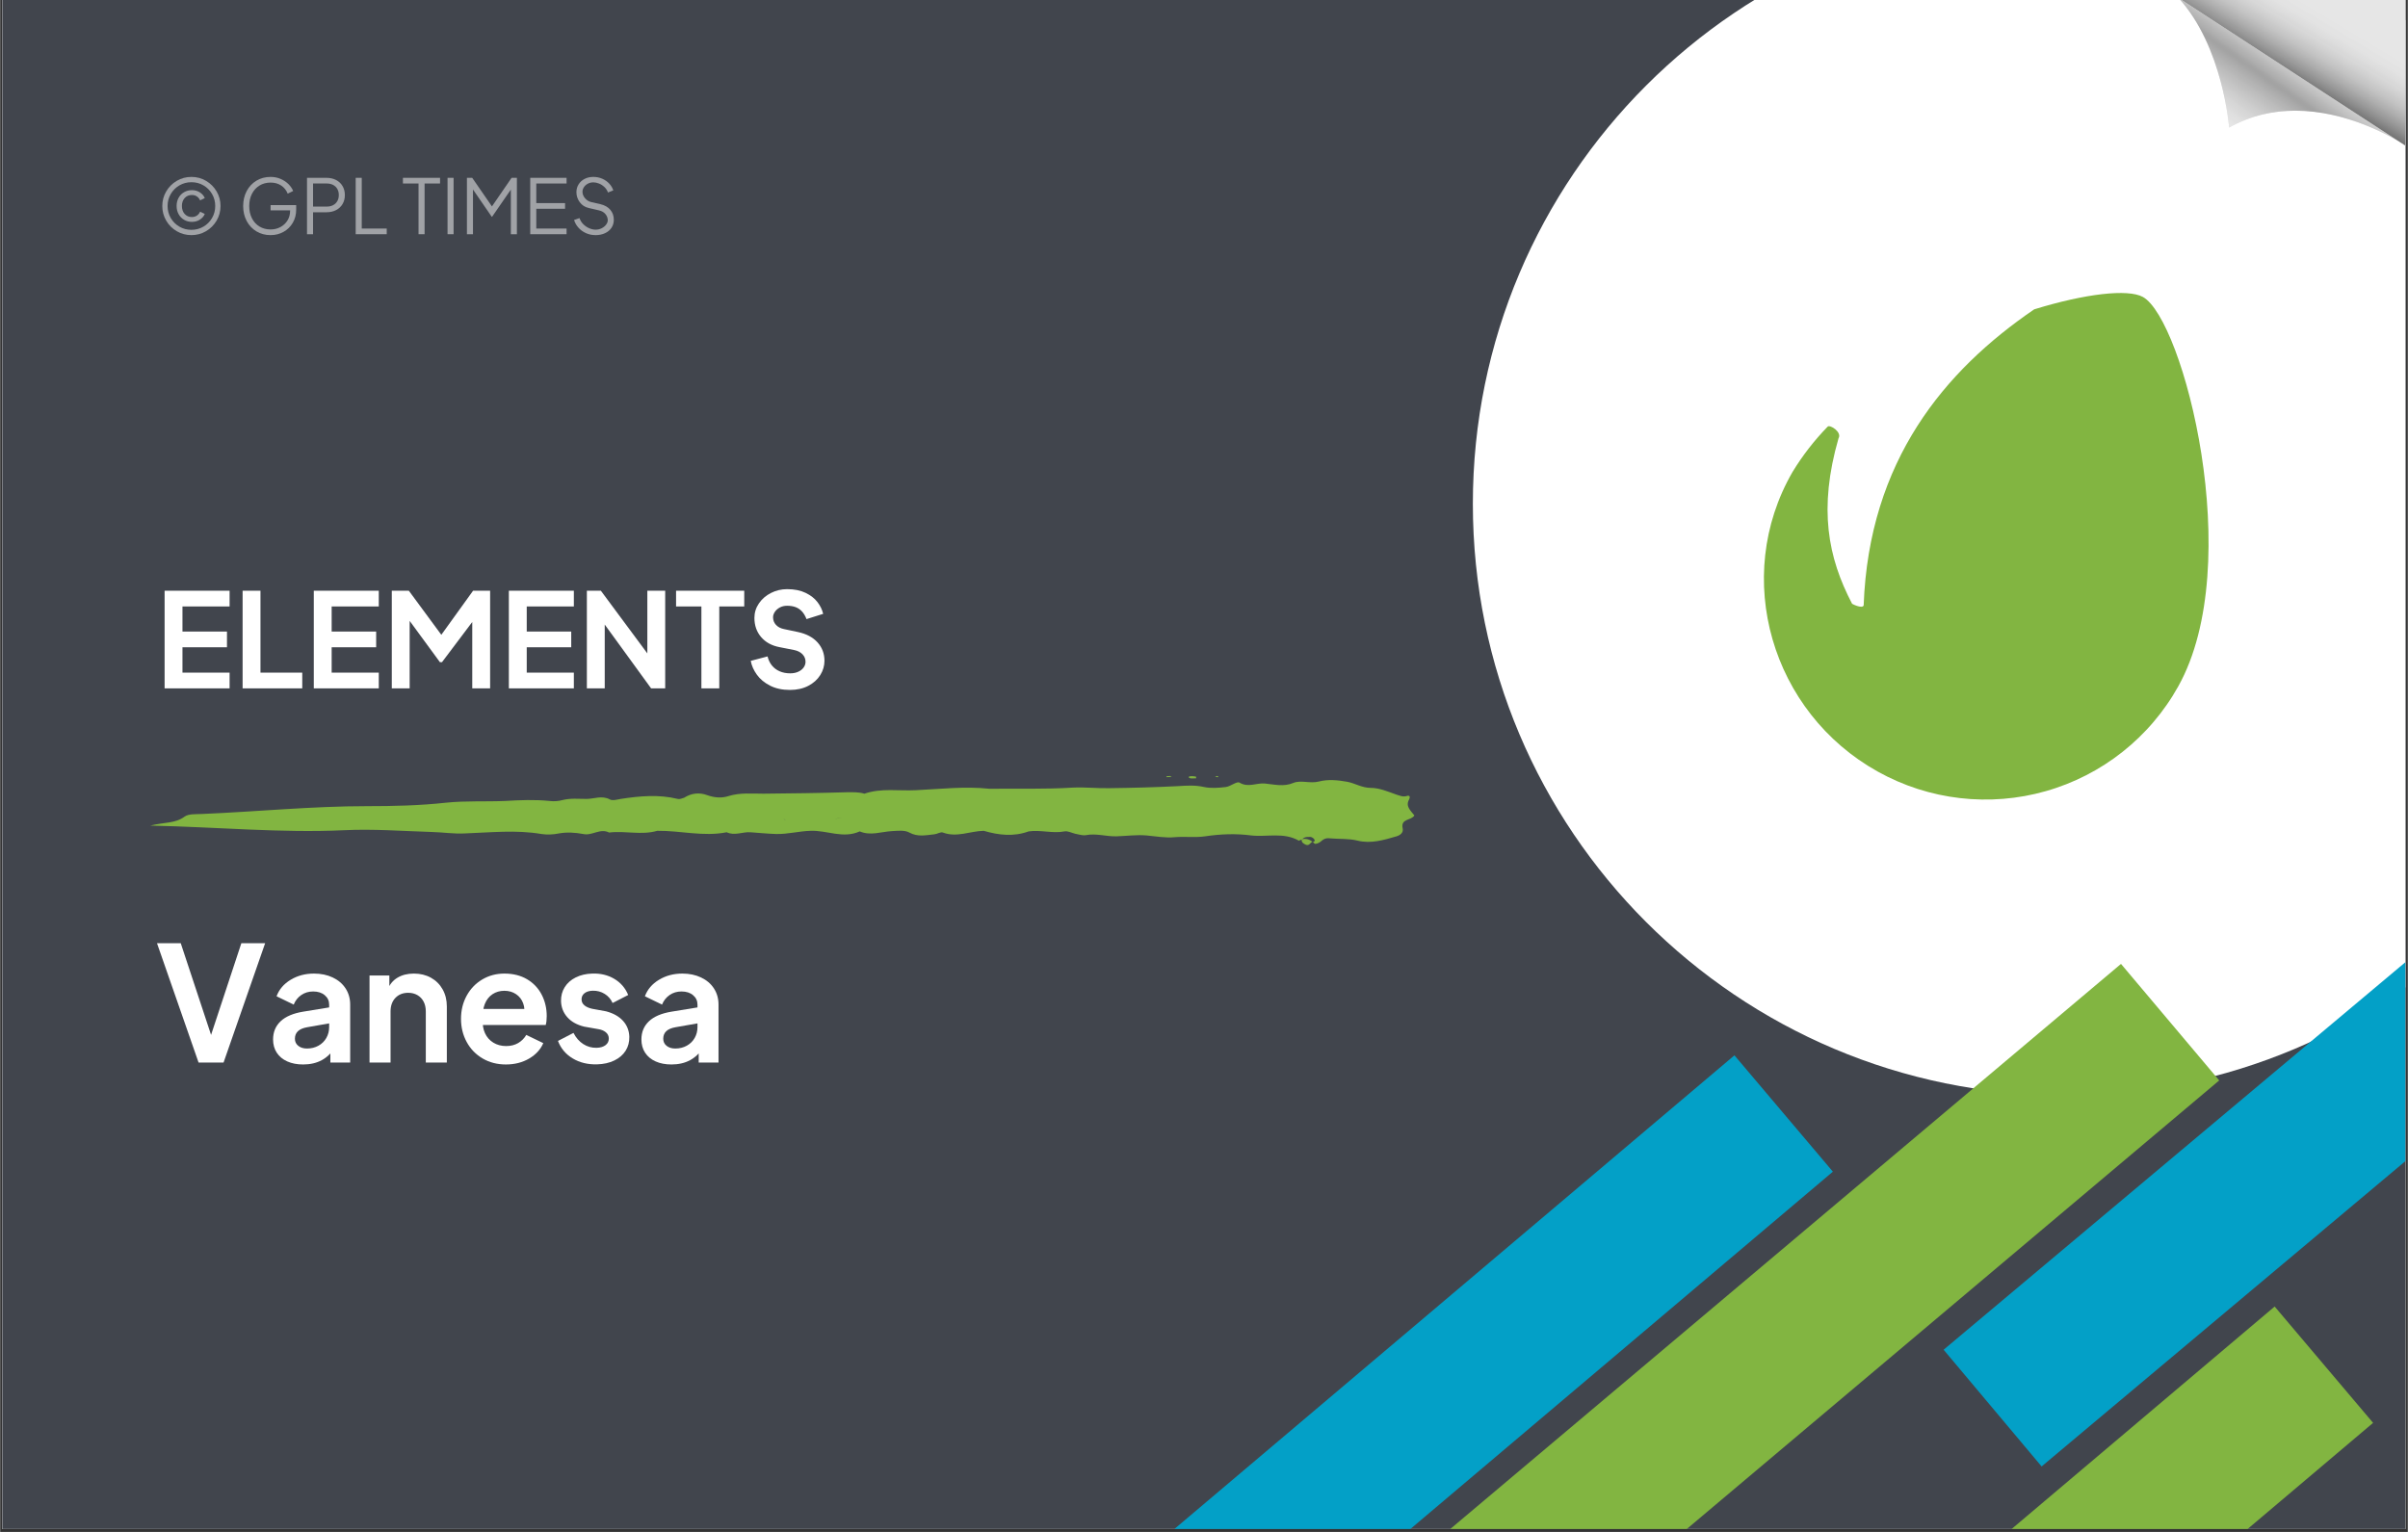
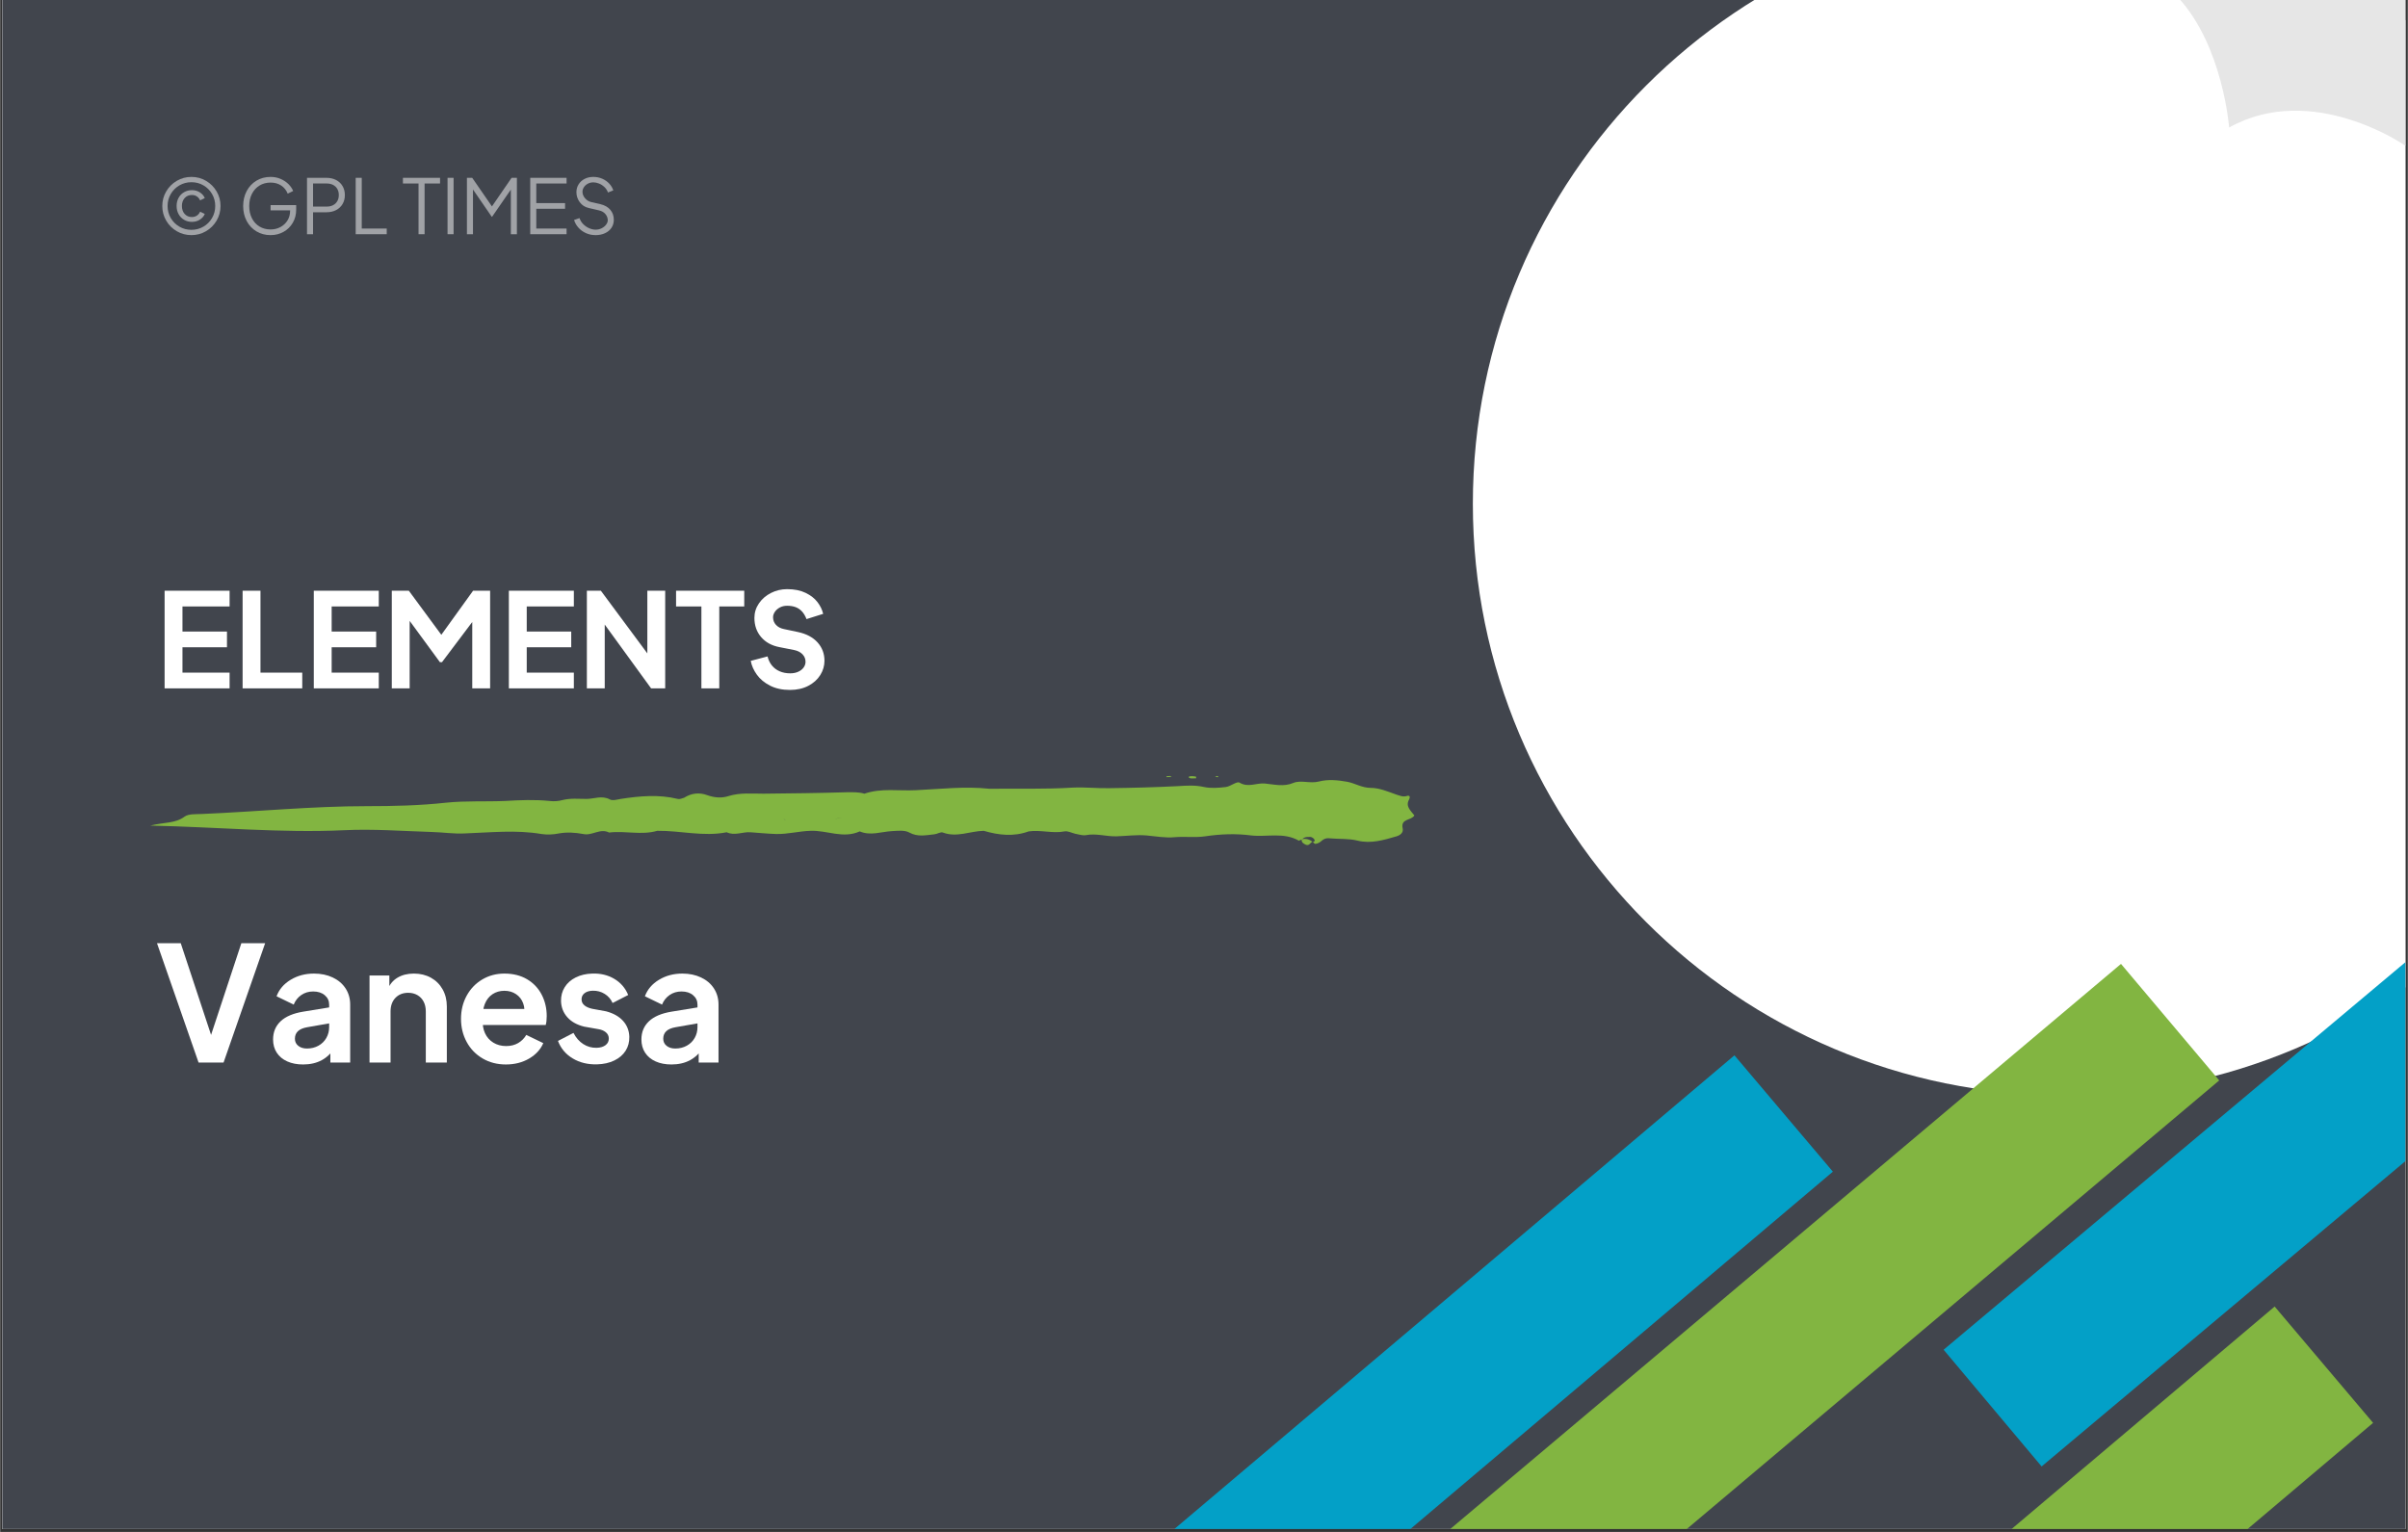
<svg xmlns="http://www.w3.org/2000/svg" width="1100" zoomAndPan="magnify" viewBox="0 0 824.88 525" height="700" preserveAspectRatio="xMidYMid meet" version="1.0">
  <rect x="0" y="0" width="824.88" height="525" fill="#333333" stroke="none" />
  <defs>
    <filter x="0%" y="0%" width="100%" height="100%" id="0e54f00d7d">
      <feColorMatrix values="0 0 0 0 1 0 0 0 0 1 0 0 0 0 1 0 0 0 1 0" color-interpolation-filters="sRGB" />
    </filter>
    <g />
    <clipPath id="b858f51c2e">
      <path d="M 0.723 0 L 824.035 0 L 824.035 524 L 0.723 524 Z M 0.723 0 " clip-rule="nonzero" />
    </clipPath>
    <clipPath id="916c940b6e">
      <path d="M 228 361 L 628 361 L 628 524 L 228 524 Z M 228 361 " clip-rule="nonzero" />
    </clipPath>
    <clipPath id="54be352ebd">
      <path d="M 594.172 361.672 L 629.367 403.273 L 261.883 714.156 L 226.691 672.555 Z M 594.172 361.672 " clip-rule="nonzero" />
    </clipPath>
    <clipPath id="97022a6370">
      <path d="M 594.172 361.672 L 628.445 402.184 L 262.375 711.871 L 228.102 671.359 Z M 594.172 361.672 " clip-rule="nonzero" />
    </clipPath>
    <clipPath id="265b62be3e">
      <path d="M 504.551 0 L 824.035 0 L 824.035 375.375 L 504.551 375.375 Z M 504.551 0 " clip-rule="nonzero" />
    </clipPath>
    <clipPath id="1e0bace86d">
      <path d="M 707.27 -30.066 C 595.309 -30.066 504.551 60.695 504.551 172.652 C 504.551 284.613 595.309 375.375 707.27 375.375 C 819.227 375.375 909.988 284.613 909.988 172.652 C 909.988 60.695 819.227 -30.066 707.27 -30.066 " clip-rule="nonzero" />
    </clipPath>
    <clipPath id="a81c7a91bb">
      <path d="M 496 330 L 761 330 L 761 524 L 496 524 Z M 496 330 " clip-rule="nonzero" />
    </clipPath>
    <clipPath id="4b3f909cd8">
      <path d="M 726.609 330.336 L 761.723 372.004 L 530.812 566.605 L 495.695 524.938 Z M 726.609 330.336 " clip-rule="nonzero" />
    </clipPath>
    <clipPath id="2b1107c778">
      <path d="M 726.609 330.336 L 760.805 370.914 L 530.289 565.18 L 496.09 524.602 Z M 726.609 330.336 " clip-rule="nonzero" />
    </clipPath>
    <clipPath id="2dafe07e24">
      <path d="M 746.305 0 L 824.035 0 L 824.035 50 L 746.305 50 Z M 746.305 0 " clip-rule="nonzero" />
    </clipPath>
    <clipPath id="bbbaae679d">
      <path d="M 746.305 0 L 823 0 L 823 49.43 L 746.305 49.43 Z M 746.305 0 " clip-rule="nonzero" />
    </clipPath>
    <clipPath id="5ae147bbf6">
-       <path d="M 822.973 49.199 C 818.77 46.559 803.695 37.934 786.34 37.934 C 778.973 37.934 771.195 39.484 763.66 43.707 C 763.66 43.707 761.574 15.93 746.281 -0.734 L 822.973 49.199 " clip-rule="nonzero" />
-     </clipPath>
+       </clipPath>
    <clipPath id="6b3d2b4d29">
      <path d="M 822.973 49.199 C 818.77 46.559 803.695 37.934 786.34 37.934 C 778.973 37.934 771.195 39.484 763.66 43.707 C 763.66 43.707 761.574 15.93 746.281 -0.734 L 822.973 49.199 " clip-rule="nonzero" />
    </clipPath>
    <clipPath id="b979221943">
      <path d="M 771.512 -36.73 L 846.461 15.691 L 797.742 85.191 L 722.797 32.77 Z M 771.512 -36.73 " clip-rule="nonzero" />
    </clipPath>
    <linearGradient x1="-1.061" gradientTransform="matrix(-19.449, 27.746, 27.775, 19.428, 788.58, 19.81)" y1="0" x2="1.426" gradientUnits="userSpaceOnUse" y2="0" id="20d3b7e62c">
      <stop stop-opacity="1" stop-color="rgb(90.199%, 90.199%, 90.199%)" offset="0" />
      <stop stop-opacity="1" stop-color="rgb(90.199%, 90.199%, 90.199%)" offset="0.25" />
      <stop stop-opacity="1" stop-color="rgb(90.199%, 90.199%, 90.199%)" offset="0.375" />
      <stop stop-opacity="1" stop-color="rgb(90.199%, 90.199%, 90.199%)" offset="0.406" />
      <stop stop-opacity="1" stop-color="rgb(90.199%, 90.199%, 90.199%)" offset="0.422" />
      <stop stop-opacity="1" stop-color="rgb(90.03%, 90.03%, 90.03%)" offset="0.43" />
      <stop stop-opacity="1" stop-color="rgb(89.223%, 89.223%, 89.223%)" offset="0.434" />
      <stop stop-opacity="1" stop-color="rgb(88.585%, 88.585%, 88.585%)" offset="0.438" />
      <stop stop-opacity="1" stop-color="rgb(88.051%, 88.051%, 88.051%)" offset="0.441" />
      <stop stop-opacity="1" stop-color="rgb(87.518%, 87.518%, 87.518%)" offset="0.445" />
      <stop stop-opacity="1" stop-color="rgb(86.743%, 86.743%, 86.743%)" offset="0.449" />
      <stop stop-opacity="1" stop-color="rgb(85.97%, 85.97%, 85.97%)" offset="0.453" />
      <stop stop-opacity="1" stop-color="rgb(85.364%, 85.364%, 85.364%)" offset="0.457" />
      <stop stop-opacity="1" stop-color="rgb(84.758%, 84.758%, 84.758%)" offset="0.461" />
      <stop stop-opacity="1" stop-color="rgb(84.055%, 84.055%, 84.055%)" offset="0.465" />
      <stop stop-opacity="1" stop-color="rgb(83.351%, 83.351%, 83.351%)" offset="0.469" />
      <stop stop-opacity="1" stop-color="rgb(82.68%, 82.68%, 82.68%)" offset="0.473" />
      <stop stop-opacity="1" stop-color="rgb(82.01%, 82.01%, 82.01%)" offset="0.477" />
      <stop stop-opacity="1" stop-color="rgb(81.236%, 81.236%, 81.236%)" offset="0.48" />
      <stop stop-opacity="1" stop-color="rgb(80.464%, 80.464%, 80.464%)" offset="0.484" />
      <stop stop-opacity="1" stop-color="rgb(79.716%, 79.716%, 79.716%)" offset="0.488" />
      <stop stop-opacity="1" stop-color="rgb(78.97%, 78.97%, 78.97%)" offset="0.492" />
      <stop stop-opacity="1" stop-color="rgb(78.325%, 78.325%, 78.325%)" offset="0.496" />
      <stop stop-opacity="1" stop-color="rgb(77.681%, 77.681%, 77.681%)" offset="0.5" />
      <stop stop-opacity="1" stop-color="rgb(76.996%, 76.996%, 76.996%)" offset="0.504" />
      <stop stop-opacity="1" stop-color="rgb(76.312%, 76.312%, 76.312%)" offset="0.508" />
      <stop stop-opacity="1" stop-color="rgb(75.671%, 75.671%, 75.671%)" offset="0.512" />
      <stop stop-opacity="1" stop-color="rgb(75.031%, 75.031%, 75.031%)" offset="0.516" />
      <stop stop-opacity="1" stop-color="rgb(74.22%, 74.22%, 74.22%)" offset="0.52" />
      <stop stop-opacity="1" stop-color="rgb(73.41%, 73.41%, 73.41%)" offset="0.523" />
      <stop stop-opacity="1" stop-color="rgb(72.675%, 72.675%, 72.675%)" offset="0.527" />
      <stop stop-opacity="1" stop-color="rgb(71.939%, 71.939%, 71.939%)" offset="0.531" />
      <stop stop-opacity="1" stop-color="rgb(71.173%, 71.173%, 71.173%)" offset="0.535" />
      <stop stop-opacity="1" stop-color="rgb(70.407%, 70.407%, 70.407%)" offset="0.539" />
      <stop stop-opacity="1" stop-color="rgb(69.768%, 69.768%, 69.768%)" offset="0.543" />
      <stop stop-opacity="1" stop-color="rgb(69.128%, 69.128%, 69.128%)" offset="0.547" />
      <stop stop-opacity="1" stop-color="rgb(68.448%, 68.448%, 68.448%)" offset="0.551" />
      <stop stop-opacity="1" stop-color="rgb(67.767%, 67.767%, 67.767%)" offset="0.555" />
      <stop stop-opacity="1" stop-color="rgb(66.936%, 66.936%, 66.936%)" offset="0.559" />
      <stop stop-opacity="1" stop-color="rgb(66.106%, 66.106%, 66.106%)" offset="0.562" />
      <stop stop-opacity="1" stop-color="rgb(65.305%, 65.305%, 65.305%)" offset="0.566" />
      <stop stop-opacity="1" stop-color="rgb(64.503%, 64.503%, 64.503%)" offset="0.57" />
      <stop stop-opacity="1" stop-color="rgb(64.137%, 64.137%, 64.137%)" offset="0.574" />
      <stop stop-opacity="1" stop-color="rgb(63.773%, 63.773%, 63.773%)" offset="0.578" />
      <stop stop-opacity="1" stop-color="rgb(64.085%, 64.085%, 64.085%)" offset="0.582" />
      <stop stop-opacity="1" stop-color="rgb(64.398%, 64.398%, 64.398%)" offset="0.586" />
      <stop stop-opacity="1" stop-color="rgb(65.06%, 65.06%, 65.06%)" offset="0.59" />
      <stop stop-opacity="1" stop-color="rgb(65.724%, 65.724%, 65.724%)" offset="0.594" />
      <stop stop-opacity="1" stop-color="rgb(66.345%, 66.345%, 66.345%)" offset="0.598" />
      <stop stop-opacity="1" stop-color="rgb(66.966%, 66.966%, 66.966%)" offset="0.602" />
      <stop stop-opacity="1" stop-color="rgb(67.474%, 67.474%, 67.474%)" offset="0.605" />
      <stop stop-opacity="1" stop-color="rgb(67.982%, 67.982%, 67.982%)" offset="0.609" />
      <stop stop-opacity="1" stop-color="rgb(68.542%, 68.542%, 68.542%)" offset="0.613" />
      <stop stop-opacity="1" stop-color="rgb(69.102%, 69.102%, 69.102%)" offset="0.617" />
      <stop stop-opacity="1" stop-color="rgb(69.765%, 69.765%, 69.765%)" offset="0.621" />
      <stop stop-opacity="1" stop-color="rgb(70.427%, 70.427%, 70.427%)" offset="0.625" />
      <stop stop-opacity="1" stop-color="rgb(70.815%, 70.815%, 70.815%)" offset="0.629" />
      <stop stop-opacity="1" stop-color="rgb(71.202%, 71.202%, 71.202%)" offset="0.633" />
      <stop stop-opacity="1" stop-color="rgb(71.767%, 71.767%, 71.767%)" offset="0.637" />
      <stop stop-opacity="1" stop-color="rgb(72.333%, 72.333%, 72.333%)" offset="0.641" />
      <stop stop-opacity="1" stop-color="rgb(72.943%, 72.943%, 72.943%)" offset="0.645" />
      <stop stop-opacity="1" stop-color="rgb(73.553%, 73.553%, 73.553%)" offset="0.648" />
      <stop stop-opacity="1" stop-color="rgb(73.941%, 73.941%, 73.941%)" offset="0.652" />
      <stop stop-opacity="1" stop-color="rgb(74.329%, 74.329%, 74.329%)" offset="0.656" />
      <stop stop-opacity="1" stop-color="rgb(74.818%, 74.818%, 74.818%)" offset="0.66" />
      <stop stop-opacity="1" stop-color="rgb(75.308%, 75.308%, 75.308%)" offset="0.664" />
      <stop stop-opacity="1" stop-color="rgb(75.793%, 75.793%, 75.793%)" offset="0.668" />
      <stop stop-opacity="1" stop-color="rgb(76.279%, 76.279%, 76.279%)" offset="0.672" />
      <stop stop-opacity="1" stop-color="rgb(76.846%, 76.846%, 76.846%)" offset="0.676" />
      <stop stop-opacity="1" stop-color="rgb(77.415%, 77.415%, 77.415%)" offset="0.68" />
      <stop stop-opacity="1" stop-color="rgb(77.794%, 77.794%, 77.794%)" offset="0.684" />
      <stop stop-opacity="1" stop-color="rgb(78.174%, 78.174%, 78.174%)" offset="0.688" />
      <stop stop-opacity="1" stop-color="rgb(78.589%, 78.589%, 78.589%)" offset="0.691" />
      <stop stop-opacity="1" stop-color="rgb(79.005%, 79.005%, 79.005%)" offset="0.695" />
      <stop stop-opacity="1" stop-color="rgb(79.593%, 79.593%, 79.593%)" offset="0.699" />
      <stop stop-opacity="1" stop-color="rgb(80.182%, 80.182%, 80.182%)" offset="0.703" />
      <stop stop-opacity="1" stop-color="rgb(80.569%, 80.569%, 80.569%)" offset="0.707" />
      <stop stop-opacity="1" stop-color="rgb(80.957%, 80.957%, 80.957%)" offset="0.711" />
      <stop stop-opacity="1" stop-color="rgb(81.345%, 81.345%, 81.345%)" offset="0.715" />
      <stop stop-opacity="1" stop-color="rgb(81.732%, 81.732%, 81.732%)" offset="0.719" />
      <stop stop-opacity="1" stop-color="rgb(82.12%, 82.12%, 82.12%)" offset="0.723" />
      <stop stop-opacity="1" stop-color="rgb(82.509%, 82.509%, 82.509%)" offset="0.727" />
      <stop stop-opacity="1" stop-color="rgb(83.096%, 83.096%, 83.096%)" offset="0.73" />
      <stop stop-opacity="1" stop-color="rgb(83.684%, 83.684%, 83.684%)" offset="0.734" />
      <stop stop-opacity="1" stop-color="rgb(83.99%, 83.99%, 83.99%)" offset="0.738" />
      <stop stop-opacity="1" stop-color="rgb(84.299%, 84.299%, 84.299%)" offset="0.742" />
      <stop stop-opacity="1" stop-color="rgb(84.566%, 84.566%, 84.566%)" offset="0.746" />
      <stop stop-opacity="1" stop-color="rgb(84.834%, 84.834%, 84.834%)" offset="0.75" />
      <stop stop-opacity="1" stop-color="rgb(85.222%, 85.222%, 85.222%)" offset="0.754" />
      <stop stop-opacity="1" stop-color="rgb(85.611%, 85.611%, 85.611%)" offset="0.758" />
      <stop stop-opacity="1" stop-color="rgb(85.999%, 85.999%, 85.999%)" offset="0.762" />
      <stop stop-opacity="1" stop-color="rgb(86.386%, 86.386%, 86.386%)" offset="0.766" />
      <stop stop-opacity="1" stop-color="rgb(86.824%, 86.824%, 86.824%)" offset="0.77" />
      <stop stop-opacity="1" stop-color="rgb(87.262%, 87.262%, 87.262%)" offset="0.773" />
      <stop stop-opacity="1" stop-color="rgb(87.531%, 87.531%, 87.531%)" offset="0.777" />
      <stop stop-opacity="1" stop-color="rgb(87.799%, 87.799%, 87.799%)" offset="0.781" />
      <stop stop-opacity="1" stop-color="rgb(87.999%, 87.999%, 87.999%)" offset="0.785" />
      <stop stop-opacity="1" stop-color="rgb(88.199%, 88.199%, 88.199%)" offset="0.789" />
      <stop stop-opacity="1" stop-color="rgb(88.287%, 88.287%, 88.287%)" offset="0.797" />
      <stop stop-opacity="1" stop-color="rgb(88.889%, 88.889%, 88.889%)" offset="0.801" />
      <stop stop-opacity="1" stop-color="rgb(89.4%, 89.4%, 89.4%)" offset="0.805" />
      <stop stop-opacity="1" stop-color="rgb(89.6%, 89.6%, 89.6%)" offset="0.809" />
      <stop stop-opacity="1" stop-color="rgb(89.799%, 89.799%, 89.799%)" offset="0.812" />
      <stop stop-opacity="1" stop-color="rgb(89.999%, 89.999%, 89.999%)" offset="0.816" />
      <stop stop-opacity="1" stop-color="rgb(90.199%, 90.199%, 90.199%)" offset="0.82" />
      <stop stop-opacity="1" stop-color="rgb(90.199%, 90.199%, 90.199%)" offset="0.828" />
      <stop stop-opacity="1" stop-color="rgb(90.199%, 90.199%, 90.199%)" offset="0.844" />
      <stop stop-opacity="1" stop-color="rgb(90.199%, 90.199%, 90.199%)" offset="0.875" />
      <stop stop-opacity="1" stop-color="rgb(90.199%, 90.199%, 90.199%)" offset="1" />
    </linearGradient>
    <clipPath id="4b4059c78c">
      <path d="M 746.305 0 L 824.035 0 L 824.035 50 L 746.305 50 Z M 746.305 0 " clip-rule="nonzero" />
    </clipPath>
    <clipPath id="c6332e95b4">
      <path d="M 746.305 0 L 824.035 0 L 824.035 50 L 746.305 50 Z M 746.305 0 " clip-rule="nonzero" />
    </clipPath>
    <clipPath id="29488ebd0f">
      <path d="M 824.137 49.957 L 746.281 -0.734 L 824.137 -0.734 L 824.137 49.957 " clip-rule="nonzero" />
    </clipPath>
    <clipPath id="8aa4a92a60">
      <path d="M 824.137 49.957 L 746.281 -0.734 L 824.137 -0.734 L 824.137 49.957 " clip-rule="nonzero" />
    </clipPath>
    <clipPath id="08f90a1a2c">
      <path d="M 766.934 -35.07 L 846.539 12.715 L 803.484 84.293 L 723.879 36.512 Z M 766.934 -35.07 " clip-rule="nonzero" />
    </clipPath>
    <linearGradient x1="0.016" gradientTransform="matrix(-22.403, 37.245, 37.285, 22.379, 806.747, -11.204)" y1="0" x2="1.922" gradientUnits="userSpaceOnUse" y2="0" id="60c18757dc">
      <stop stop-opacity="1" stop-color="rgb(90.199%, 90.199%, 90.199%)" offset="0" />
      <stop stop-opacity="1" stop-color="rgb(90.199%, 90.199%, 90.199%)" offset="0.125" />
      <stop stop-opacity="1" stop-color="rgb(90.199%, 90.199%, 90.199%)" offset="0.188" />
      <stop stop-opacity="1" stop-color="rgb(90.199%, 90.199%, 90.199%)" offset="0.219" />
      <stop stop-opacity="1" stop-color="rgb(90.199%, 90.199%, 90.199%)" offset="0.227" />
      <stop stop-opacity="1" stop-color="rgb(89.999%, 89.999%, 89.999%)" offset="0.23" />
      <stop stop-opacity="1" stop-color="rgb(89.799%, 89.799%, 89.799%)" offset="0.234" />
      <stop stop-opacity="1" stop-color="rgb(89.639%, 89.639%, 89.639%)" offset="0.25" />
      <stop stop-opacity="1" stop-color="rgb(89.24%, 89.24%, 89.24%)" offset="0.254" />
      <stop stop-opacity="1" stop-color="rgb(89%, 89%, 89%)" offset="0.258" />
      <stop stop-opacity="1" stop-color="rgb(89%, 89%, 89%)" offset="0.266" />
      <stop stop-opacity="1" stop-color="rgb(88.834%, 88.834%, 88.834%)" offset="0.273" />
      <stop stop-opacity="1" stop-color="rgb(88.474%, 88.474%, 88.474%)" offset="0.281" />
      <stop stop-opacity="1" stop-color="rgb(87.961%, 87.961%, 87.961%)" offset="0.285" />
      <stop stop-opacity="1" stop-color="rgb(87.64%, 87.64%, 87.64%)" offset="0.289" />
      <stop stop-opacity="1" stop-color="rgb(87.369%, 87.369%, 87.369%)" offset="0.293" />
      <stop stop-opacity="1" stop-color="rgb(87.099%, 87.099%, 87.099%)" offset="0.297" />
      <stop stop-opacity="1" stop-color="rgb(86.818%, 86.818%, 86.818%)" offset="0.301" />
      <stop stop-opacity="1" stop-color="rgb(86.537%, 86.537%, 86.537%)" offset="0.305" />
      <stop stop-opacity="1" stop-color="rgb(86.099%, 86.099%, 86.099%)" offset="0.309" />
      <stop stop-opacity="1" stop-color="rgb(85.663%, 85.663%, 85.663%)" offset="0.312" />
      <stop stop-opacity="1" stop-color="rgb(85.275%, 85.275%, 85.275%)" offset="0.316" />
      <stop stop-opacity="1" stop-color="rgb(84.888%, 84.888%, 84.888%)" offset="0.32" />
      <stop stop-opacity="1" stop-color="rgb(84.793%, 84.793%, 84.793%)" offset="0.328" />
      <stop stop-opacity="1" stop-color="rgb(84.138%, 84.138%, 84.138%)" offset="0.332" />
      <stop stop-opacity="1" stop-color="rgb(83.578%, 83.578%, 83.578%)" offset="0.336" />
      <stop stop-opacity="1" stop-color="rgb(83.087%, 83.087%, 83.087%)" offset="0.34" />
      <stop stop-opacity="1" stop-color="rgb(82.597%, 82.597%, 82.597%)" offset="0.344" />
      <stop stop-opacity="1" stop-color="rgb(82.088%, 82.088%, 82.088%)" offset="0.348" />
      <stop stop-opacity="1" stop-color="rgb(81.58%, 81.58%, 81.58%)" offset="0.352" />
      <stop stop-opacity="1" stop-color="rgb(81.097%, 81.097%, 81.097%)" offset="0.355" />
      <stop stop-opacity="1" stop-color="rgb(80.615%, 80.615%, 80.615%)" offset="0.359" />
      <stop stop-opacity="1" stop-color="rgb(79.948%, 79.948%, 79.948%)" offset="0.363" />
      <stop stop-opacity="1" stop-color="rgb(79.282%, 79.282%, 79.282%)" offset="0.367" />
      <stop stop-opacity="1" stop-color="rgb(78.773%, 78.773%, 78.773%)" offset="0.371" />
      <stop stop-opacity="1" stop-color="rgb(78.265%, 78.265%, 78.265%)" offset="0.375" />
      <stop stop-opacity="1" stop-color="rgb(77.728%, 77.728%, 77.728%)" offset="0.379" />
      <stop stop-opacity="1" stop-color="rgb(77.191%, 77.191%, 77.191%)" offset="0.383" />
      <stop stop-opacity="1" stop-color="rgb(76.534%, 76.534%, 76.534%)" offset="0.387" />
      <stop stop-opacity="1" stop-color="rgb(75.877%, 75.877%, 75.877%)" offset="0.391" />
      <stop stop-opacity="1" stop-color="rgb(75.108%, 75.108%, 75.108%)" offset="0.395" />
      <stop stop-opacity="1" stop-color="rgb(74.341%, 74.341%, 74.341%)" offset="0.398" />
      <stop stop-opacity="1" stop-color="rgb(73.688%, 73.688%, 73.688%)" offset="0.402" />
      <stop stop-opacity="1" stop-color="rgb(73.035%, 73.035%, 73.035%)" offset="0.406" />
      <stop stop-opacity="1" stop-color="rgb(72.11%, 72.11%, 72.11%)" offset="0.41" />
      <stop stop-opacity="1" stop-color="rgb(71.185%, 71.185%, 71.185%)" offset="0.414" />
      <stop stop-opacity="1" stop-color="rgb(70.41%, 70.41%, 70.41%)" offset="0.418" />
      <stop stop-opacity="1" stop-color="rgb(69.635%, 69.635%, 69.635%)" offset="0.422" />
      <stop stop-opacity="1" stop-color="rgb(68.839%, 68.839%, 68.839%)" offset="0.426" />
      <stop stop-opacity="1" stop-color="rgb(68.044%, 68.044%, 68.044%)" offset="0.43" />
      <stop stop-opacity="1" stop-color="rgb(67.039%, 67.039%, 67.039%)" offset="0.434" />
      <stop stop-opacity="1" stop-color="rgb(66.037%, 66.037%, 66.037%)" offset="0.438" />
      <stop stop-opacity="1" stop-color="rgb(65.208%, 65.208%, 65.208%)" offset="0.441" />
      <stop stop-opacity="1" stop-color="rgb(64.381%, 64.381%, 64.381%)" offset="0.445" />
      <stop stop-opacity="1" stop-color="rgb(63.309%, 63.309%, 63.309%)" offset="0.449" />
      <stop stop-opacity="1" stop-color="rgb(62.238%, 62.238%, 62.238%)" offset="0.453" />
      <stop stop-opacity="1" stop-color="rgb(61.435%, 61.435%, 61.435%)" offset="0.457" />
      <stop stop-opacity="1" stop-color="rgb(60.632%, 60.632%, 60.632%)" offset="0.461" />
      <stop stop-opacity="1" stop-color="rgb(59.474%, 59.474%, 59.474%)" offset="0.465" />
      <stop stop-opacity="1" stop-color="rgb(58.316%, 58.316%, 58.316%)" offset="0.469" />
      <stop stop-opacity="1" stop-color="rgb(57.303%, 57.303%, 57.303%)" offset="0.473" />
      <stop stop-opacity="1" stop-color="rgb(56.29%, 56.29%, 56.29%)" offset="0.477" />
      <stop stop-opacity="1" stop-color="rgb(55.275%, 55.275%, 55.275%)" offset="0.48" />
      <stop stop-opacity="1" stop-color="rgb(54.26%, 54.26%, 54.26%)" offset="0.484" />
      <stop stop-opacity="1" stop-color="rgb(52.948%, 52.948%, 52.948%)" offset="0.488" />
      <stop stop-opacity="1" stop-color="rgb(51.636%, 51.636%, 51.636%)" offset="0.492" />
      <stop stop-opacity="1" stop-color="rgb(50.488%, 50.488%, 50.488%)" offset="0.496" />
      <stop stop-opacity="1" stop-color="rgb(49.341%, 49.341%, 49.341%)" offset="0.5" />
      <stop stop-opacity="1" stop-color="rgb(48.212%, 48.212%, 48.212%)" offset="0.504" />
      <stop stop-opacity="1" stop-color="rgb(47.084%, 47.084%, 47.084%)" offset="0.508" />
      <stop stop-opacity="1" stop-color="rgb(46.291%, 46.291%, 46.291%)" offset="0.512" />
      <stop stop-opacity="1" stop-color="rgb(45.499%, 45.499%, 45.499%)" offset="0.516" />
      <stop stop-opacity="1" stop-color="rgb(45.299%, 45.299%, 45.299%)" offset="0.52" />
      <stop stop-opacity="1" stop-color="rgb(45.099%, 45.099%, 45.099%)" offset="0.523" />
      <stop stop-opacity="1" stop-color="rgb(45.099%, 45.099%, 45.099%)" offset="0.531" />
      <stop stop-opacity="1" stop-color="rgb(45.099%, 45.099%, 45.099%)" offset="0.562" />
      <stop stop-opacity="1" stop-color="rgb(45.099%, 45.099%, 45.099%)" offset="0.625" />
      <stop stop-opacity="1" stop-color="rgb(45.099%, 45.099%, 45.099%)" offset="0.75" />
      <stop stop-opacity="1" stop-color="rgb(45.099%, 45.099%, 45.099%)" offset="1" />
    </linearGradient>
    <clipPath id="545ec22c88">
      <path d="M 665 154 L 824.035 154 L 824.035 503 L 665 503 Z M 665 154 " clip-rule="nonzero" />
    </clipPath>
    <clipPath id="a817cbea6d">
      <path d="M 1032.762 154.543 L 1067.797 196.281 L 699.129 505.762 L 664.094 464.023 Z M 1032.762 154.543 " clip-rule="nonzero" />
    </clipPath>
    <clipPath id="1edb246307">
      <path d="M 1032.762 154.543 L 1066.879 195.188 L 699.629 503.477 L 665.512 462.836 Z M 1032.762 154.543 " clip-rule="nonzero" />
    </clipPath>
    <clipPath id="185fa2cdf2">
      <path d="M 413 447 L 813 447 L 813 524 L 413 524 Z M 413 447 " clip-rule="nonzero" />
    </clipPath>
    <clipPath id="d9c12bf9b9">
      <path d="M 779.254 447.758 L 814.449 489.359 L 446.965 800.242 L 411.77 758.641 Z M 779.254 447.758 " clip-rule="nonzero" />
    </clipPath>
    <clipPath id="5d551b483d">
      <path d="M 779.254 447.758 L 813.527 488.27 L 447.457 797.957 L 413.184 757.445 Z M 779.254 447.758 " clip-rule="nonzero" />
    </clipPath>
    <clipPath id="5870c6eaad">
      <path d="M 445 287 L 450 287 L 450 289.895 L 445 289.895 Z M 445 287 " clip-rule="nonzero" />
    </clipPath>
    <clipPath id="c2a305d9b4">
      <path d="M 51 267 L 485 267 L 485 289.895 L 51 289.895 Z M 51 267 " clip-rule="nonzero" />
    </clipPath>
    <clipPath id="c4341ca993">
      <path d="M 416 265.941 L 418 265.941 L 418 267 L 416 267 Z M 416 265.941 " clip-rule="nonzero" />
    </clipPath>
    <clipPath id="78d2466183">
      <path d="M 399 265.941 L 402 265.941 L 402 267 L 399 267 Z M 399 265.941 " clip-rule="nonzero" />
    </clipPath>
    <mask id="03f6a746e0">
      <g filter="url(#0e54f00d7d)">
        <rect x="-82.488" width="989.856" fill="#000000" y="-52.5" height="630" fill-opacity="0.498" />
      </g>
    </mask>
    <clipPath id="f95dd77f82">
      <rect x="0" width="160" y="0" height="34" />
    </clipPath>
    <clipPath id="44df8e9319">
-       <path d="M 604.086 100.359 L 756.793 100.359 L 756.793 274.027 L 604.086 274.027 Z M 604.086 100.359 " clip-rule="nonzero" />
-     </clipPath>
+       </clipPath>
  </defs>
  <g clip-path="url(#b858f51c2e)">
    <path fill="#ffffff" d="M 0.723 0 L 824.156 0 L 824.156 524 L 0.723 524 Z M 0.723 0 " fill-opacity="1" fill-rule="nonzero" />
    <path fill="#ffffff" d="M 0.723 0 L 824.156 0 L 824.156 524 L 0.723 524 Z M 0.723 0 " fill-opacity="1" fill-rule="nonzero" />
    <path fill="#41454d" d="M 0.723 -1.453 L 845.676 -1.453 L 845.676 531.555 L 0.723 531.555 Z M 0.723 -1.453 " fill-opacity="1" fill-rule="nonzero" />
  </g>
  <g clip-path="url(#916c940b6e)">
    <g clip-path="url(#54be352ebd)">
      <g clip-path="url(#97022a6370)">
        <path fill="#03a0c7" d="M 594.172 361.672 L 627.902 401.539 L 262.152 710.957 L 228.422 671.086 Z M 594.172 361.672 " fill-opacity="1" fill-rule="nonzero" />
      </g>
    </g>
  </g>
  <g clip-path="url(#265b62be3e)">
    <g clip-path="url(#1e0bace86d)">
      <path fill="#ffffff" d="M 504.551 -30.066 L 909.988 -30.066 L 909.988 375.375 L 504.551 375.375 Z M 504.551 -30.066 " fill-opacity="1" fill-rule="nonzero" />
    </g>
  </g>
  <g clip-path="url(#a81c7a91bb)">
    <g clip-path="url(#4b3f909cd8)">
      <g clip-path="url(#2b1107c778)">
        <path fill="#82b541" d="M 726.609 330.336 L 760.262 370.27 L 529.348 564.867 L 495.695 524.938 Z M 726.609 330.336 " fill-opacity="1" fill-rule="nonzero" />
      </g>
    </g>
  </g>
  <g clip-path="url(#2dafe07e24)">
    <path fill="#e6e6e6" d="M 824.137 49.957 C 824.137 49.957 792.16 27.738 763.66 43.707 C 763.66 43.707 761.574 15.93 746.281 -0.734 C 746.281 -0.734 808.148 24.957 824.137 49.957 " fill-opacity="1" fill-rule="nonzero" />
  </g>
  <g clip-path="url(#bbbaae679d)">
    <g clip-path="url(#5ae147bbf6)">
      <g clip-path="url(#6b3d2b4d29)">
        <g clip-path="url(#b979221943)">
          <path fill="url(#20d3b7e62c)" d="M 771.527 -35.984 L 846.113 16.184 L 797.75 85.18 L 723.164 33.012 Z M 771.527 -35.984 " fill-rule="nonzero" />
        </g>
      </g>
    </g>
  </g>
  <g clip-path="url(#4b4059c78c)">
    <path fill="#e6e6e6" d="M 824.137 49.957 L 824.137 -0.734 L 746.281 -0.734 L 824.137 49.957 " fill-opacity="1" fill-rule="nonzero" />
  </g>
  <g clip-path="url(#c6332e95b4)">
    <g clip-path="url(#29488ebd0f)">
      <g clip-path="url(#8aa4a92a60)">
        <g clip-path="url(#08f90a1a2c)">
-           <path fill="url(#60c18757dc)" d="M 766.926 -34.281 L 846.113 13.254 L 803.418 84.238 L 724.227 36.707 Z M 766.926 -34.281 " fill-rule="nonzero" />
-         </g>
+           </g>
      </g>
    </g>
  </g>
  <g clip-path="url(#545ec22c88)">
    <g clip-path="url(#a817cbea6d)">
      <g clip-path="url(#1edb246307)">
        <path fill="#03a0c7" d="M 1032.762 154.543 L 1066.336 194.543 L 699.41 502.562 L 665.836 462.562 Z M 1032.762 154.543 " fill-opacity="1" fill-rule="nonzero" />
      </g>
    </g>
  </g>
  <g clip-path="url(#185fa2cdf2)">
    <g clip-path="url(#d9c12bf9b9)">
      <g clip-path="url(#5d551b483d)">
        <path fill="#82b541" d="M 779.254 447.758 L 812.98 487.625 L 447.23 797.043 L 413.504 757.172 Z M 779.254 447.758 " fill-opacity="1" fill-rule="nonzero" />
      </g>
    </g>
  </g>
  <g clip-path="url(#5870c6eaad)">
    <path fill="#82b541" d="M 446.027 287.609 C 445.828 287.906 445.828 288.305 446.227 288.801 C 446.527 289.098 446.926 289.297 447.328 289.496 C 448.328 289.895 448.727 289.098 449.227 288.703 C 449.324 288.602 449.527 288.504 449.625 288.504 C 448.527 287.609 447.328 287.309 446.027 287.609 Z M 446.027 287.609 " fill-opacity="1" fill-rule="nonzero" />
  </g>
  <g clip-path="url(#c2a305d9b4)">
    <path fill="#82b541" d="M 482.711 273.992 C 483.113 273.195 483.012 272.402 481.91 272.797 C 480.613 273.195 479.613 272.699 478.312 272.301 C 475.516 271.309 472.516 270.016 469.617 270.016 C 466.52 270.016 464.219 268.426 461.52 267.926 C 458.32 267.332 454.824 267.031 451.824 267.828 C 448.727 268.625 445.629 267.23 443.027 268.324 C 439.73 269.715 436.43 268.82 433.332 268.523 C 430.434 268.227 427.637 270.016 424.637 268.227 C 423.738 267.629 421.539 269.52 419.938 269.715 C 417.441 270.016 414.84 270.215 412.441 269.715 C 409.441 269.02 406.543 269.219 403.445 269.418 C 395.648 269.816 387.852 270.016 380.055 270.113 C 375.859 270.215 371.758 269.715 367.562 269.914 C 357.965 270.512 348.371 270.215 338.875 270.312 C 330.477 269.418 322.082 270.414 313.684 270.809 C 307.785 271.109 301.891 270.016 296.094 272.004 C 294.094 271.406 292.195 271.508 290.094 271.508 C 280.598 271.805 271.004 271.902 261.508 272.004 C 257.508 272.004 253.512 271.605 249.613 272.797 C 247.215 273.594 244.715 273.395 242.215 272.5 C 239.516 271.508 236.816 271.805 234.32 273.395 C 233.617 273.594 232.82 273.992 232.121 273.793 C 225.621 272.203 219.125 272.797 212.629 273.793 C 211.43 273.992 209.828 274.488 208.93 273.992 C 206.129 272.5 203.531 273.793 200.934 273.793 C 198.133 273.793 195.434 273.492 192.637 274.191 C 191.238 274.586 189.637 274.688 188.137 274.488 C 183.141 273.992 178.145 274.191 173.145 274.488 C 166.348 274.785 159.551 274.387 152.754 275.086 C 143.758 276.078 134.66 276.277 125.664 276.277 C 106.773 276.277 87.98 278.164 69.09 278.961 C 67.09 279.059 64.59 278.859 63.191 279.855 C 59.992 282.242 56.297 281.742 51.398 282.938 C 74.586 283.434 96.078 285.52 117.77 284.527 C 127.766 284.031 137.859 284.824 147.855 285.125 C 151.652 285.223 155.453 285.82 159.152 285.621 C 167.945 285.32 176.645 284.328 185.441 285.82 C 187.34 286.117 189.539 286.02 191.438 285.621 C 194.234 285.125 197.035 285.32 199.734 285.82 C 202.832 286.516 205.531 283.73 208.629 285.32 C 214.129 284.625 219.625 286.316 225.121 284.727 C 233.02 284.625 240.914 286.812 248.914 285.223 C 251.609 286.516 254.41 285.023 257.008 285.223 C 259.906 285.422 262.805 285.719 265.805 285.82 C 269.902 285.918 273.703 284.824 277.699 284.727 C 283.297 284.527 288.797 287.508 294.492 284.926 C 298.191 286.516 301.891 285.023 305.586 284.824 C 307.586 284.727 309.887 284.426 311.484 285.32 C 314.383 286.914 317.184 286.215 320.082 285.918 C 321.082 285.82 322.18 285.023 322.98 285.32 C 327.777 287.109 332.277 284.824 336.973 284.727 C 342.07 286.215 347.172 286.812 352.367 284.926 C 356.465 284.328 360.562 285.719 364.664 284.926 C 365.762 284.727 367.062 285.422 368.262 285.719 C 369.461 285.918 370.762 286.414 371.961 286.215 C 375.559 285.52 378.957 286.715 382.453 286.613 C 385.852 286.516 389.25 286.02 392.75 286.316 C 395.949 286.613 399.348 287.211 402.348 286.914 C 405.844 286.613 409.441 287.109 412.84 286.613 C 418.141 285.82 423.336 285.621 428.637 286.316 C 434.031 286.914 439.73 285.125 444.93 288.105 C 445.328 287.906 445.727 287.809 446.129 287.707 C 446.227 287.41 446.527 287.211 446.727 287.109 C 447.328 286.812 448.125 286.812 448.828 286.812 C 449.227 286.812 449.727 287.109 450.027 287.41 C 450.727 288.203 450.227 288.402 449.727 288.602 C 449.926 288.801 450.125 288.898 450.324 289.098 C 450.625 289.398 451.824 288.898 452.324 288.504 C 453.324 287.609 454.125 287.109 455.625 287.309 C 458.82 287.609 461.922 287.309 465.121 288.105 C 469.617 289.199 474.016 287.906 478.414 286.613 C 479.711 286.215 480.812 285.32 480.512 283.93 C 479.715 280.453 483.512 281.246 484.512 279.457 C 483.113 277.668 481.414 276.277 482.711 273.992 Z M 242.016 281.445 C 241.715 281.246 241.516 280.949 241.215 280.75 C 241.516 280.949 241.715 281.246 242.016 281.445 Z M 349.57 279.855 C 349.168 280.055 348.77 280.254 348.469 280.453 C 348.77 280.254 349.168 280.055 349.57 279.855 Z M 285.797 280.551 C 286.695 280.453 287.594 280.453 288.594 280.352 C 287.496 280.453 286.695 280.551 285.797 280.551 Z M 269.203 281.246 C 268.902 281.047 268.605 280.75 268.402 280.648 C 268.703 280.75 269.004 281.047 269.203 281.246 Z M 269.203 281.246 " fill-opacity="1" fill-rule="nonzero" />
  </g>
  <path fill="#82b541" d="M 407.742 266.734 C 408.344 266.836 409.043 266.734 409.742 266.734 C 409.742 266.438 409.742 266.137 409.645 266.137 C 408.945 266.039 408.344 265.941 407.645 266.039 C 407.043 266.137 407.043 266.535 407.742 266.734 Z M 407.742 266.734 " fill-opacity="1" fill-rule="nonzero" />
  <g clip-path="url(#c4341ca993)">
    <path fill="#82b541" d="M 417.441 266.137 C 417.238 266.039 417.039 266.039 416.84 265.941 C 416.641 265.941 416.441 266.039 416.242 266.039 C 416.539 266.137 416.738 266.336 417.039 266.336 C 417.141 266.438 417.238 266.238 417.441 266.137 Z M 417.441 266.137 " fill-opacity="1" fill-rule="nonzero" />
  </g>
  <g clip-path="url(#78d2466183)">
    <path fill="#82b541" d="M 401.348 266.238 C 401.148 266.137 400.945 265.941 400.848 265.941 C 400.445 265.941 399.949 266.039 399.547 266.039 C 399.547 266.137 399.648 266.336 399.648 266.336 C 400.246 266.336 400.746 266.238 401.348 266.238 Z M 401.348 266.238 " fill-opacity="1" fill-rule="nonzero" />
  </g>
  <g fill="#ffffff" fill-opacity="1">
    <g transform="translate(53.124, 364.144)">
      <g>
        <path d="M 0.605 -40.895 L 8.742 -40.895 L 19.941 -7.027 L 18.32 -7.027 L 29.504 -40.895 L 37.656 -40.895 L 23.41 0 L 14.848 0 Z M 0.605 -40.895 " />
      </g>
    </g>
  </g>
  <g fill="#ffffff" fill-opacity="1">
    <g transform="translate(91.384, 364.144)">
      <g>
        <path d="M 12.406 0.66 C 10.328 0.66 8.516 0.309 6.965 -0.391 C 5.414 -1.09 4.219 -2.086 3.375 -3.375 C 2.535 -4.664 2.113 -6.18 2.113 -7.918 C 2.113 -10.434 2.973 -12.508 4.691 -14.141 C 6.414 -15.773 8.996 -16.875 12.445 -17.441 L 22.203 -19.035 L 22.203 -13.574 L 13.805 -12.105 C 12.387 -11.855 11.332 -11.406 10.637 -10.754 C 9.941 -10.098 9.594 -9.234 9.594 -8.164 C 9.594 -7.148 9.98 -6.336 10.754 -5.723 C 11.523 -5.109 12.512 -4.805 13.711 -4.805 C 15.184 -4.805 16.504 -5.129 17.668 -5.777 C 18.836 -6.426 19.734 -7.316 20.371 -8.441 C 21.008 -9.566 21.324 -10.805 21.324 -12.16 L 21.324 -19.871 C 21.324 -21.16 20.824 -22.23 19.816 -23.082 C 18.809 -23.934 17.488 -24.359 15.852 -24.359 C 14.312 -24.359 12.957 -23.953 11.781 -23.145 C 10.605 -22.336 9.738 -21.238 9.18 -19.859 L 3.309 -22.711 C 4.176 -25.055 5.781 -26.938 8.125 -28.359 C 10.465 -29.781 13.137 -30.492 16.137 -30.492 C 18.535 -30.492 20.68 -30.043 22.566 -29.148 C 24.457 -28.25 25.922 -27 26.965 -25.387 C 28.008 -23.777 28.531 -21.938 28.531 -19.871 L 28.531 0 L 21.738 0 L 21.738 -5.09 L 23.289 -5.188 C 22.098 -3.246 20.598 -1.789 18.781 -0.809 C 16.965 0.168 14.84 0.66 12.406 0.66 Z M 12.406 0.66 " />
      </g>
    </g>
  </g>
  <g fill="#ffffff" fill-opacity="1">
    <g transform="translate(123.221, 364.144)">
      <g>
        <path d="M 3.32 -29.836 L 10.113 -29.836 L 10.113 -23.961 L 9.551 -25.004 C 10.227 -26.797 11.352 -28.16 12.922 -29.094 C 14.488 -30.027 16.359 -30.492 18.527 -30.492 C 20.715 -30.492 22.66 -30.016 24.371 -29.066 C 26.082 -28.113 27.418 -26.781 28.371 -25.074 C 29.328 -23.363 29.809 -21.414 29.809 -19.227 L 29.809 0 L 22.602 0 L 22.602 -17.512 C 22.602 -18.801 22.352 -19.926 21.848 -20.887 C 21.344 -21.848 20.633 -22.59 19.715 -23.117 C 18.793 -23.645 17.75 -23.906 16.578 -23.906 C 14.766 -23.906 13.305 -23.324 12.191 -22.164 C 11.082 -21 10.527 -19.449 10.527 -17.512 L 10.527 0 L 3.32 0 Z M 3.32 -29.836 " />
      </g>
    </g>
  </g>
  <g fill="#ffffff" fill-opacity="1">
    <g transform="translate(155.771, 364.144)">
      <g>
        <path d="M 17.496 0.66 C 14.516 0.66 11.852 -0.031 9.512 -1.406 C 7.168 -2.785 5.352 -4.664 4.055 -7.055 C 2.762 -9.441 2.113 -12.086 2.113 -14.984 C 2.113 -17.902 2.762 -20.547 4.055 -22.91 C 5.352 -25.277 7.133 -27.129 9.402 -28.477 C 11.668 -29.82 14.195 -30.492 16.977 -30.492 C 19.957 -30.492 22.543 -29.848 24.73 -28.559 C 26.914 -27.27 28.586 -25.508 29.746 -23.281 C 30.902 -21.055 31.48 -18.598 31.48 -15.918 C 31.48 -14.676 31.367 -13.66 31.137 -12.871 L 8.082 -12.871 L 8.082 -18.363 L 27.047 -18.363 L 23.633 -15.809 C 23.98 -17.445 23.906 -18.938 23.418 -20.277 C 22.93 -21.617 22.113 -22.672 20.969 -23.438 C 19.824 -24.207 18.496 -24.594 16.977 -24.594 C 15.449 -24.594 14.098 -24.207 12.922 -23.434 C 11.746 -22.66 10.863 -21.547 10.277 -20.09 C 9.691 -18.637 9.465 -16.918 9.594 -14.93 C 9.438 -13.102 9.68 -11.488 10.32 -10.086 C 10.961 -8.688 11.918 -7.598 13.188 -6.82 C 14.461 -6.043 15.922 -5.652 17.578 -5.652 C 19.152 -5.652 20.523 -5.996 21.691 -6.676 C 22.855 -7.359 23.785 -8.289 24.48 -9.469 L 30.301 -6.656 C 29.375 -4.488 27.762 -2.727 25.457 -1.371 C 23.152 -0.02 20.496 0.66 17.496 0.66 Z M 17.496 0.66 " />
      </g>
    </g>
  </g>
  <g fill="#ffffff" fill-opacity="1">
    <g transform="translate(189.365, 364.144)">
      <g>
        <path d="M 15.164 0.617 C 11.988 0.711 9.199 0.031 6.793 -1.414 C 4.387 -2.859 2.703 -4.859 1.742 -7.41 L 7.055 -10.156 C 7.906 -8.488 9.023 -7.215 10.41 -6.328 C 11.797 -5.438 13.32 -5.012 14.984 -5.051 C 16.285 -5.086 17.312 -5.398 18.074 -5.988 C 18.832 -6.582 19.195 -7.363 19.156 -8.344 C 19.121 -9.176 18.773 -9.859 18.113 -10.395 C 17.457 -10.93 16.617 -11.281 15.602 -11.445 L 10.719 -12.309 C 8.219 -12.922 6.289 -14.004 4.926 -15.555 C 3.562 -17.105 2.852 -18.934 2.785 -21.039 C 2.75 -22.832 3.172 -24.434 4.055 -25.84 C 4.938 -27.25 6.199 -28.363 7.836 -29.176 C 9.473 -29.988 11.359 -30.43 13.488 -30.492 C 16.309 -30.594 18.816 -29.996 21.016 -28.695 C 23.219 -27.395 24.812 -25.547 25.801 -23.152 L 20.449 -20.406 C 19.871 -21.723 18.969 -22.766 17.746 -23.527 C 16.52 -24.293 15.145 -24.656 13.629 -24.621 C 12.43 -24.582 11.488 -24.289 10.801 -23.734 C 10.113 -23.18 9.789 -22.453 9.824 -21.547 C 9.863 -20.742 10.199 -20.082 10.836 -19.57 C 11.469 -19.059 12.336 -18.676 13.434 -18.43 L 18.238 -17.551 C 20.727 -16.895 22.656 -15.805 24.031 -14.285 C 25.402 -12.766 26.121 -10.945 26.184 -8.824 C 26.219 -7.023 25.797 -5.422 24.906 -4.027 C 24.02 -2.633 22.734 -1.527 21.043 -0.707 C 19.355 0.113 17.398 0.555 15.164 0.617 Z M 15.164 0.617 " />
      </g>
    </g>
  </g>
  <g fill="#ffffff" fill-opacity="1">
    <g transform="translate(217.579, 364.144)">
      <g>
        <path d="M 12.406 0.66 C 10.328 0.66 8.516 0.309 6.965 -0.391 C 5.414 -1.09 4.219 -2.086 3.375 -3.375 C 2.535 -4.664 2.113 -6.18 2.113 -7.918 C 2.113 -10.434 2.973 -12.508 4.691 -14.141 C 6.414 -15.773 8.996 -16.875 12.445 -17.441 L 22.203 -19.035 L 22.203 -13.574 L 13.805 -12.105 C 12.387 -11.855 11.332 -11.406 10.637 -10.754 C 9.941 -10.098 9.594 -9.234 9.594 -8.164 C 9.594 -7.148 9.98 -6.336 10.754 -5.723 C 11.523 -5.109 12.512 -4.805 13.711 -4.805 C 15.184 -4.805 16.504 -5.129 17.668 -5.777 C 18.836 -6.426 19.734 -7.316 20.371 -8.441 C 21.008 -9.566 21.324 -10.805 21.324 -12.16 L 21.324 -19.871 C 21.324 -21.16 20.824 -22.23 19.816 -23.082 C 18.809 -23.934 17.488 -24.359 15.852 -24.359 C 14.312 -24.359 12.957 -23.953 11.781 -23.145 C 10.605 -22.336 9.738 -21.238 9.18 -19.859 L 3.309 -22.711 C 4.176 -25.055 5.781 -26.938 8.125 -28.359 C 10.465 -29.781 13.137 -30.492 16.137 -30.492 C 18.535 -30.492 20.68 -30.043 22.566 -29.148 C 24.457 -28.25 25.922 -27 26.965 -25.387 C 28.008 -23.777 28.531 -21.938 28.531 -19.871 L 28.531 0 L 21.738 0 L 21.738 -5.09 L 23.289 -5.188 C 22.098 -3.246 20.598 -1.789 18.781 -0.809 C 16.965 0.168 14.84 0.66 12.406 0.66 Z M 12.406 0.66 " />
      </g>
    </g>
  </g>
  <g fill="#ffffff" fill-opacity="1">
    <g transform="translate(53.124, 235.908)">
      <g>
        <path d="M 3.211 -33.461 L 25.477 -33.461 L 25.477 -28.07 L 9.332 -28.07 L 9.332 -19.469 L 24.578 -19.469 L 24.578 -14.082 L 9.332 -14.082 L 9.332 -5.391 L 25.477 -5.391 L 25.477 0 L 3.211 0 Z M 3.211 -33.461 " />
      </g>
    </g>
  </g>
  <g fill="#ffffff" fill-opacity="1">
    <g transform="translate(79.848, 235.908)">
      <g>
        <path d="M 3.211 -33.461 L 9.332 -33.461 L 9.332 -5.391 L 23.648 -5.391 L 23.648 0 L 3.211 0 Z M 3.211 -33.461 " />
      </g>
    </g>
  </g>
  <g fill="#ffffff" fill-opacity="1">
    <g transform="translate(104.237, 235.908)">
      <g>
        <path d="M 3.211 -33.461 L 25.477 -33.461 L 25.477 -28.07 L 9.332 -28.07 L 9.332 -19.469 L 24.578 -19.469 L 24.578 -14.082 L 9.332 -14.082 L 9.332 -5.391 L 25.477 -5.391 L 25.477 0 L 3.211 0 Z M 3.211 -33.461 " />
      </g>
    </g>
  </g>
  <g fill="#ffffff" fill-opacity="1">
    <g transform="translate(130.961, 235.908)">
      <g>
        <path d="M 3.211 -33.461 L 9.051 -33.461 L 21.594 -16.438 L 18.797 -16.438 L 31.059 -33.461 L 36.898 -33.461 L 36.898 0 L 30.777 0 L 30.777 -26.488 L 33.156 -25.906 L 20.414 -8.984 L 19.695 -8.984 L 7.297 -25.906 L 9.332 -26.488 L 9.332 0 L 3.211 0 Z M 3.211 -33.461 " />
      </g>
    </g>
  </g>
  <g fill="#ffffff" fill-opacity="1">
    <g transform="translate(171.07, 235.908)">
      <g>
        <path d="M 3.211 -33.461 L 25.477 -33.461 L 25.477 -28.07 L 9.332 -28.07 L 9.332 -19.469 L 24.578 -19.469 L 24.578 -14.082 L 9.332 -14.082 L 9.332 -5.391 L 25.477 -5.391 L 25.477 0 L 3.211 0 Z M 3.211 -33.461 " />
      </g>
    </g>
  </g>
  <g fill="#ffffff" fill-opacity="1">
    <g transform="translate(197.794, 235.908)">
      <g>
        <path d="M 3.211 -33.461 L 8.008 -33.461 L 26.387 -8.668 L 23.93 -8.164 L 23.93 -33.461 L 30.047 -33.461 L 30.047 0 L 25.219 0 L 7.074 -24.973 L 9.332 -25.477 L 9.332 0 L 3.211 0 Z M 3.211 -33.461 " />
      </g>
    </g>
  </g>
  <g fill="#ffffff" fill-opacity="1">
    <g transform="translate(231.075, 235.908)">
      <g>
        <path d="M 9.172 -28.07 L 0.492 -28.07 L 0.492 -33.461 L 23.848 -33.461 L 23.848 -28.07 L 15.293 -28.07 L 15.293 0 L 9.172 0 Z M 9.172 -28.07 " />
      </g>
    </g>
  </g>
  <g fill="#ffffff" fill-opacity="1">
    <g transform="translate(255.419, 235.908)">
      <g>
        <path d="M 15.16 0.539 C 12.531 0.539 10.258 0.047 8.336 -0.938 C 6.418 -1.922 4.914 -3.176 3.824 -4.695 C 2.734 -6.215 2.035 -7.789 1.73 -9.422 L 7.488 -10.949 C 7.789 -9.734 8.289 -8.695 8.992 -7.832 C 9.699 -6.969 10.582 -6.305 11.648 -5.844 C 12.715 -5.383 13.918 -5.152 15.258 -5.152 C 16.293 -5.152 17.207 -5.332 18 -5.691 C 18.793 -6.051 19.41 -6.535 19.848 -7.148 C 20.285 -7.758 20.504 -8.41 20.504 -9.105 C 20.504 -10.094 20.156 -10.953 19.465 -11.68 C 18.773 -12.402 17.82 -12.891 16.605 -13.137 L 11.598 -14.125 C 8.918 -14.633 6.812 -15.789 5.281 -17.586 C 3.754 -19.379 2.988 -21.57 2.988 -24.152 C 2.988 -25.957 3.504 -27.613 4.543 -29.129 C 5.578 -30.641 6.953 -31.828 8.668 -32.699 C 10.383 -33.566 12.219 -34 14.184 -34 C 16.66 -34 18.77 -33.578 20.516 -32.738 C 22.258 -31.895 23.621 -30.832 24.598 -29.555 C 25.574 -28.273 26.223 -26.934 26.543 -25.535 L 20.84 -23.738 C 20.414 -24.836 19.887 -25.723 19.262 -26.387 C 18.637 -27.055 17.91 -27.539 17.078 -27.848 C 16.246 -28.152 15.285 -28.309 14.191 -28.309 C 13.258 -28.309 12.426 -28.109 11.695 -27.719 C 10.965 -27.324 10.395 -26.824 9.988 -26.215 C 9.578 -25.602 9.375 -24.984 9.375 -24.355 C 9.375 -23.359 9.707 -22.5 10.363 -21.773 C 11.023 -21.047 11.934 -20.562 13.094 -20.324 L 17.887 -19.312 C 20.801 -18.691 23.043 -17.5 24.625 -15.742 C 26.203 -13.984 26.992 -11.887 26.992 -9.453 C 26.992 -7.734 26.516 -6.102 25.555 -4.562 C 24.598 -3.027 23.223 -1.789 21.43 -0.859 C 19.637 0.074 17.547 0.539 15.16 0.539 Z M 15.16 0.539 " />
      </g>
    </g>
  </g>
  <g mask="url(#03f6a746e0)">
    <g transform="matrix(1, 0, 0, 1, 53, 53)">
      <g clip-path="url(#f95dd77f82)">
        <g fill="#ffffff" fill-opacity="1">
          <g transform="translate(0.908, 27.268)">
            <g>
              <path d="M 11.625 0.312 C 9.809 0.312 8.133 -0.133 6.602 -1.023 C 5.074 -1.914 3.863 -3.125 2.973 -4.656 C 2.078 -6.188 1.633 -7.863 1.633 -9.676 C 1.633 -11.477 2.078 -13.137 2.973 -14.66 C 3.863 -16.18 5.066 -17.391 6.59 -18.293 C 8.113 -19.191 9.789 -19.641 11.625 -19.641 C 13.441 -19.641 15.109 -19.191 16.633 -18.293 C 18.152 -17.391 19.359 -16.18 20.25 -14.66 C 21.141 -13.137 21.586 -11.477 21.586 -9.676 C 21.586 -7.844 21.137 -6.168 20.238 -4.645 C 19.34 -3.121 18.129 -1.914 16.605 -1.023 C 15.082 -0.133 13.422 0.312 11.625 0.312 Z M 11.613 -1.504 C 13.109 -1.504 14.477 -1.867 15.727 -2.598 C 16.973 -3.324 17.957 -4.309 18.684 -5.555 C 19.406 -6.801 19.77 -8.176 19.77 -9.676 C 19.77 -11.164 19.41 -12.531 18.684 -13.781 C 17.961 -15.027 16.977 -16.016 15.734 -16.738 C 14.488 -17.461 13.121 -17.824 11.625 -17.824 C 10.129 -17.824 8.754 -17.461 7.5 -16.734 C 6.25 -16.004 5.262 -15.02 4.535 -13.773 C 3.812 -12.531 3.449 -11.164 3.449 -9.676 C 3.449 -8.172 3.812 -6.797 4.535 -5.555 C 5.258 -4.309 6.246 -3.324 7.496 -2.598 C 8.746 -1.867 10.117 -1.504 11.613 -1.504 Z M 11.777 -4.23 C 10.801 -4.23 9.914 -4.461 9.113 -4.93 C 8.312 -5.398 7.684 -6.043 7.227 -6.871 C 6.766 -7.699 6.539 -8.633 6.539 -9.676 C 6.539 -10.715 6.762 -11.645 7.211 -12.469 C 7.664 -13.289 8.289 -13.934 9.094 -14.398 C 9.898 -14.867 10.793 -15.102 11.777 -15.102 C 12.836 -15.102 13.762 -14.836 14.555 -14.309 C 15.352 -13.781 15.895 -13.137 16.191 -12.375 L 14.582 -11.598 C 14.355 -12.141 14 -12.582 13.516 -12.926 C 13.031 -13.27 12.453 -13.441 11.777 -13.441 C 10.758 -13.441 9.934 -13.09 9.301 -12.391 C 8.672 -11.688 8.355 -10.785 8.355 -9.676 C 8.355 -8.555 8.672 -7.641 9.305 -6.941 C 9.941 -6.238 10.762 -5.891 11.766 -5.891 C 12.434 -5.891 13.012 -6.059 13.504 -6.395 C 13.996 -6.734 14.355 -7.18 14.582 -7.73 L 16.191 -6.953 C 15.895 -6.191 15.348 -5.547 14.551 -5.02 C 13.75 -4.492 12.828 -4.23 11.777 -4.23 Z M 11.777 -4.23 " />
            </g>
          </g>
        </g>
        <g fill="#ffffff" fill-opacity="1">
          <g transform="translate(24.127, 27.268)">
            <g />
          </g>
        </g>
        <g fill="#ffffff" fill-opacity="1">
          <g transform="translate(28.537, 27.268)">
            <g>
              <path d="M 11.105 0.312 C 9.305 0.312 7.691 -0.117 6.266 -0.973 C 4.84 -1.828 3.723 -3.016 2.918 -4.527 C 2.113 -6.039 1.711 -7.75 1.711 -9.652 C 1.711 -11.555 2.113 -13.266 2.918 -14.789 C 3.723 -16.312 4.84 -17.5 6.266 -18.355 C 7.691 -19.211 9.305 -19.641 11.105 -19.641 C 12.352 -19.641 13.5 -19.41 14.555 -18.953 C 15.609 -18.496 16.504 -17.898 17.242 -17.164 C 17.977 -16.43 18.508 -15.645 18.836 -14.816 L 16.969 -13.906 C 16.484 -15.102 15.734 -16.031 14.723 -16.695 C 13.711 -17.363 12.504 -17.695 11.105 -17.695 C 9.688 -17.695 8.422 -17.359 7.316 -16.684 C 6.211 -16.008 5.344 -15.062 4.723 -13.844 C 4.098 -12.621 3.789 -11.227 3.789 -9.652 C 3.789 -8.078 4.098 -6.68 4.723 -5.461 C 5.344 -4.242 6.211 -3.301 7.316 -2.633 C 8.422 -1.969 9.688 -1.633 11.105 -1.633 C 12.352 -1.633 13.484 -1.91 14.504 -2.465 C 15.523 -3.02 16.328 -3.781 16.918 -4.746 C 17.504 -5.715 17.797 -6.816 17.797 -8.043 L 17.797 -9.105 L 18.734 -8.172 L 11.105 -8.172 L 11.105 -9.988 L 19.875 -9.988 L 19.875 -8.379 C 19.875 -6.719 19.484 -5.227 18.707 -3.906 C 17.93 -2.582 16.875 -1.547 15.543 -0.805 C 14.211 -0.059 12.73 0.312 11.105 0.312 Z M 11.105 0.312 " />
            </g>
          </g>
        </g>
        <g fill="#ffffff" fill-opacity="1">
          <g transform="translate(49.836, 27.268)">
            <g>
              <path d="M 2.285 -19.328 L 8.926 -19.328 C 10.172 -19.328 11.273 -19.082 12.234 -18.59 C 13.191 -18.098 13.938 -17.402 14.465 -16.5 C 14.992 -15.602 15.258 -14.574 15.258 -13.414 C 15.258 -12.254 14.992 -11.23 14.465 -10.34 C 13.938 -9.449 13.199 -8.758 12.246 -8.262 C 11.297 -7.77 10.188 -7.523 8.926 -7.523 L 4.359 -7.523 L 4.359 0 L 2.285 0 Z M 9.027 -9.469 C 9.859 -9.469 10.586 -9.629 11.207 -9.949 C 11.832 -10.27 12.316 -10.727 12.66 -11.324 C 13.008 -11.922 13.18 -12.625 13.18 -13.441 C 13.18 -14.234 13.008 -14.934 12.66 -15.527 C 12.316 -16.125 11.832 -16.582 11.207 -16.902 C 10.586 -17.223 9.859 -17.383 9.027 -17.383 L 4.359 -17.383 L 4.359 -9.469 Z M 9.027 -9.469 " />
            </g>
          </g>
        </g>
        <g fill="#ffffff" fill-opacity="1">
          <g transform="translate(66.517, 27.268)">
            <g>
              <path d="M 2.285 -19.328 L 4.359 -19.328 L 4.359 -1.945 L 12.922 -1.945 L 12.922 0 L 2.285 0 Z M 2.285 -19.328 " />
            </g>
          </g>
        </g>
        <g fill="#ffffff" fill-opacity="1">
          <g transform="translate(80.293, 27.268)">
            <g />
          </g>
        </g>
        <g fill="#ffffff" fill-opacity="1">
          <g transform="translate(84.703, 27.268)">
            <g>
              <path d="M 5.629 -17.383 L 0.285 -17.383 L 0.285 -19.328 L 13 -19.328 L 13 -17.383 L 7.707 -17.383 L 7.707 0 L 5.629 0 Z M 5.629 -17.383 " />
            </g>
          </g>
        </g>
        <g fill="#ffffff" fill-opacity="1">
          <g transform="translate(97.986, 27.268)">
            <g>
              <path d="M 2.285 -19.328 L 4.359 -19.328 L 4.359 0 L 2.285 0 Z M 2.285 -19.328 " />
            </g>
          </g>
        </g>
        <g fill="#ffffff" fill-opacity="1">
          <g transform="translate(104.627, 27.268)">
            <g>
              <path d="M 2.285 -19.328 L 4.098 -19.328 L 11.363 -8.797 L 10.352 -8.797 L 17.59 -19.328 L 19.406 -19.328 L 19.406 0 L 17.332 0 L 17.332 -16.527 L 18.008 -16.27 L 10.898 -5.969 L 10.793 -5.969 L 3.711 -16.27 L 4.359 -16.527 L 4.359 0 L 2.285 0 Z M 2.285 -19.328 " />
            </g>
          </g>
        </g>
        <g fill="#ffffff" fill-opacity="1">
          <g transform="translate(126.316, 27.268)">
            <g>
              <path d="M 2.285 -19.328 L 14.738 -19.328 L 14.738 -17.383 L 4.359 -17.383 L 4.359 -10.664 L 14.219 -10.664 L 14.219 -8.719 L 4.359 -8.719 L 4.359 -1.945 L 14.738 -1.945 L 14.738 0 L 2.285 0 Z M 2.285 -19.328 " />
            </g>
          </g>
        </g>
        <g fill="#ffffff" fill-opacity="1">
          <g transform="translate(142.193, 27.268)">
            <g>
              <path d="M 8.797 0.312 C 7.602 0.312 6.5 0.082 5.488 -0.375 C 4.477 -0.836 3.621 -1.457 2.918 -2.246 C 2.219 -3.031 1.723 -3.91 1.426 -4.879 L 3.297 -5.527 C 3.57 -4.695 4.016 -3.984 4.633 -3.387 C 5.246 -2.789 5.93 -2.336 6.68 -2.023 C 7.434 -1.711 8.137 -1.559 8.797 -1.559 C 9.574 -1.559 10.281 -1.727 10.922 -2.062 C 11.562 -2.398 12.066 -2.82 12.43 -3.32 C 12.793 -3.824 12.973 -4.309 12.973 -4.773 C 12.973 -5.551 12.703 -6.262 12.168 -6.902 C 11.633 -7.543 10.898 -7.965 9.965 -8.172 L 6.488 -8.977 C 5.172 -9.27 4.133 -9.938 3.371 -10.977 C 2.613 -12.012 2.23 -13.156 2.23 -14.398 C 2.23 -15.402 2.48 -16.301 2.984 -17.098 C 3.484 -17.895 4.172 -18.516 5.047 -18.965 C 5.918 -19.414 6.91 -19.641 8.016 -19.641 C 9.125 -19.641 10.148 -19.434 11.09 -19.02 C 12.035 -18.602 12.832 -18.047 13.48 -17.344 C 14.129 -16.645 14.59 -15.871 14.867 -15.023 L 13.051 -14.297 C 12.793 -15.023 12.379 -15.648 11.816 -16.176 C 11.258 -16.703 10.637 -17.102 9.965 -17.371 C 9.289 -17.637 8.648 -17.773 8.043 -17.773 C 7.332 -17.773 6.695 -17.617 6.125 -17.305 C 5.551 -16.996 5.105 -16.586 4.785 -16.086 C 4.469 -15.586 4.309 -15.074 4.309 -14.555 C 4.309 -13.762 4.602 -13.016 5.188 -12.324 C 5.777 -11.633 6.504 -11.191 7.367 -11 L 10.43 -10.301 C 11.918 -9.953 13.059 -9.305 13.855 -8.355 C 14.652 -7.402 15.047 -6.27 15.047 -4.957 C 15.047 -3.934 14.785 -3.023 14.258 -2.219 C 13.73 -1.414 12.988 -0.793 12.039 -0.352 C 11.086 0.09 10.008 0.312 8.797 0.312 Z M 8.797 0.312 " />
            </g>
          </g>
        </g>
      </g>
    </g>
  </g>
  <g clip-path="url(#44df8e9319)">
    <path fill="#82b541" d="M 734.121 101.773 C 729.027 98.945 714.41 100.613 696.875 106.012 C 666.168 126.973 640.273 157.867 638.445 207.461 C 638.105 208.633 635.078 207.289 634.484 206.922 C 626.191 191.051 622.91 174.332 629.828 150.223 C 631.117 148.086 626.898 145.445 626.137 146.191 C 621.527 150.922 617.508 156.102 614.078 161.738 C 593.219 197.879 606.863 244.207 643.355 264.473 C 644.438 265.074 645.535 265.648 646.645 266.199 C 647.754 266.746 648.875 267.266 650.012 267.758 C 651.145 268.25 652.293 268.715 653.449 269.152 C 654.609 269.59 655.777 269.996 656.953 270.375 C 658.133 270.754 659.32 271.105 660.516 271.426 C 661.711 271.746 662.91 272.039 664.121 272.301 C 665.332 272.562 666.547 272.793 667.766 272.996 C 668.988 273.199 670.211 273.371 671.441 273.512 C 672.672 273.656 673.902 273.77 675.141 273.852 C 676.375 273.934 677.609 273.984 678.848 274.004 C 680.086 274.027 681.324 274.016 682.559 273.977 C 683.797 273.938 685.031 273.867 686.266 273.77 C 687.5 273.668 688.73 273.539 689.957 273.379 C 691.184 273.219 692.406 273.027 693.625 272.809 C 694.844 272.586 696.055 272.336 697.258 272.059 C 698.465 271.777 699.664 271.469 700.852 271.129 C 702.043 270.793 703.227 270.426 704.398 270.027 C 705.57 269.633 706.73 269.207 707.883 268.754 C 709.035 268.301 710.176 267.82 711.301 267.309 C 712.43 266.801 713.543 266.266 714.645 265.699 C 715.746 265.137 716.832 264.547 717.906 263.93 C 718.98 263.312 720.035 262.668 721.074 262 C 722.117 261.332 723.141 260.637 724.148 259.918 C 725.152 259.199 726.141 258.457 727.113 257.688 C 728.082 256.922 729.031 256.129 729.965 255.316 C 730.895 254.5 731.805 253.664 732.695 252.805 C 733.586 251.945 734.453 251.066 735.301 250.164 C 736.148 249.262 736.973 248.344 737.773 247.398 C 738.574 246.457 739.355 245.496 740.109 244.516 C 740.863 243.539 741.594 242.539 742.297 241.523 C 743.004 240.508 743.684 239.477 744.336 238.426 C 744.992 237.375 745.621 236.312 746.223 235.23 C 769.727 193.156 747.906 109.375 734.121 101.773 Z M 734.121 101.773 " fill-opacity="1" fill-rule="nonzero" />
  </g>
</svg>